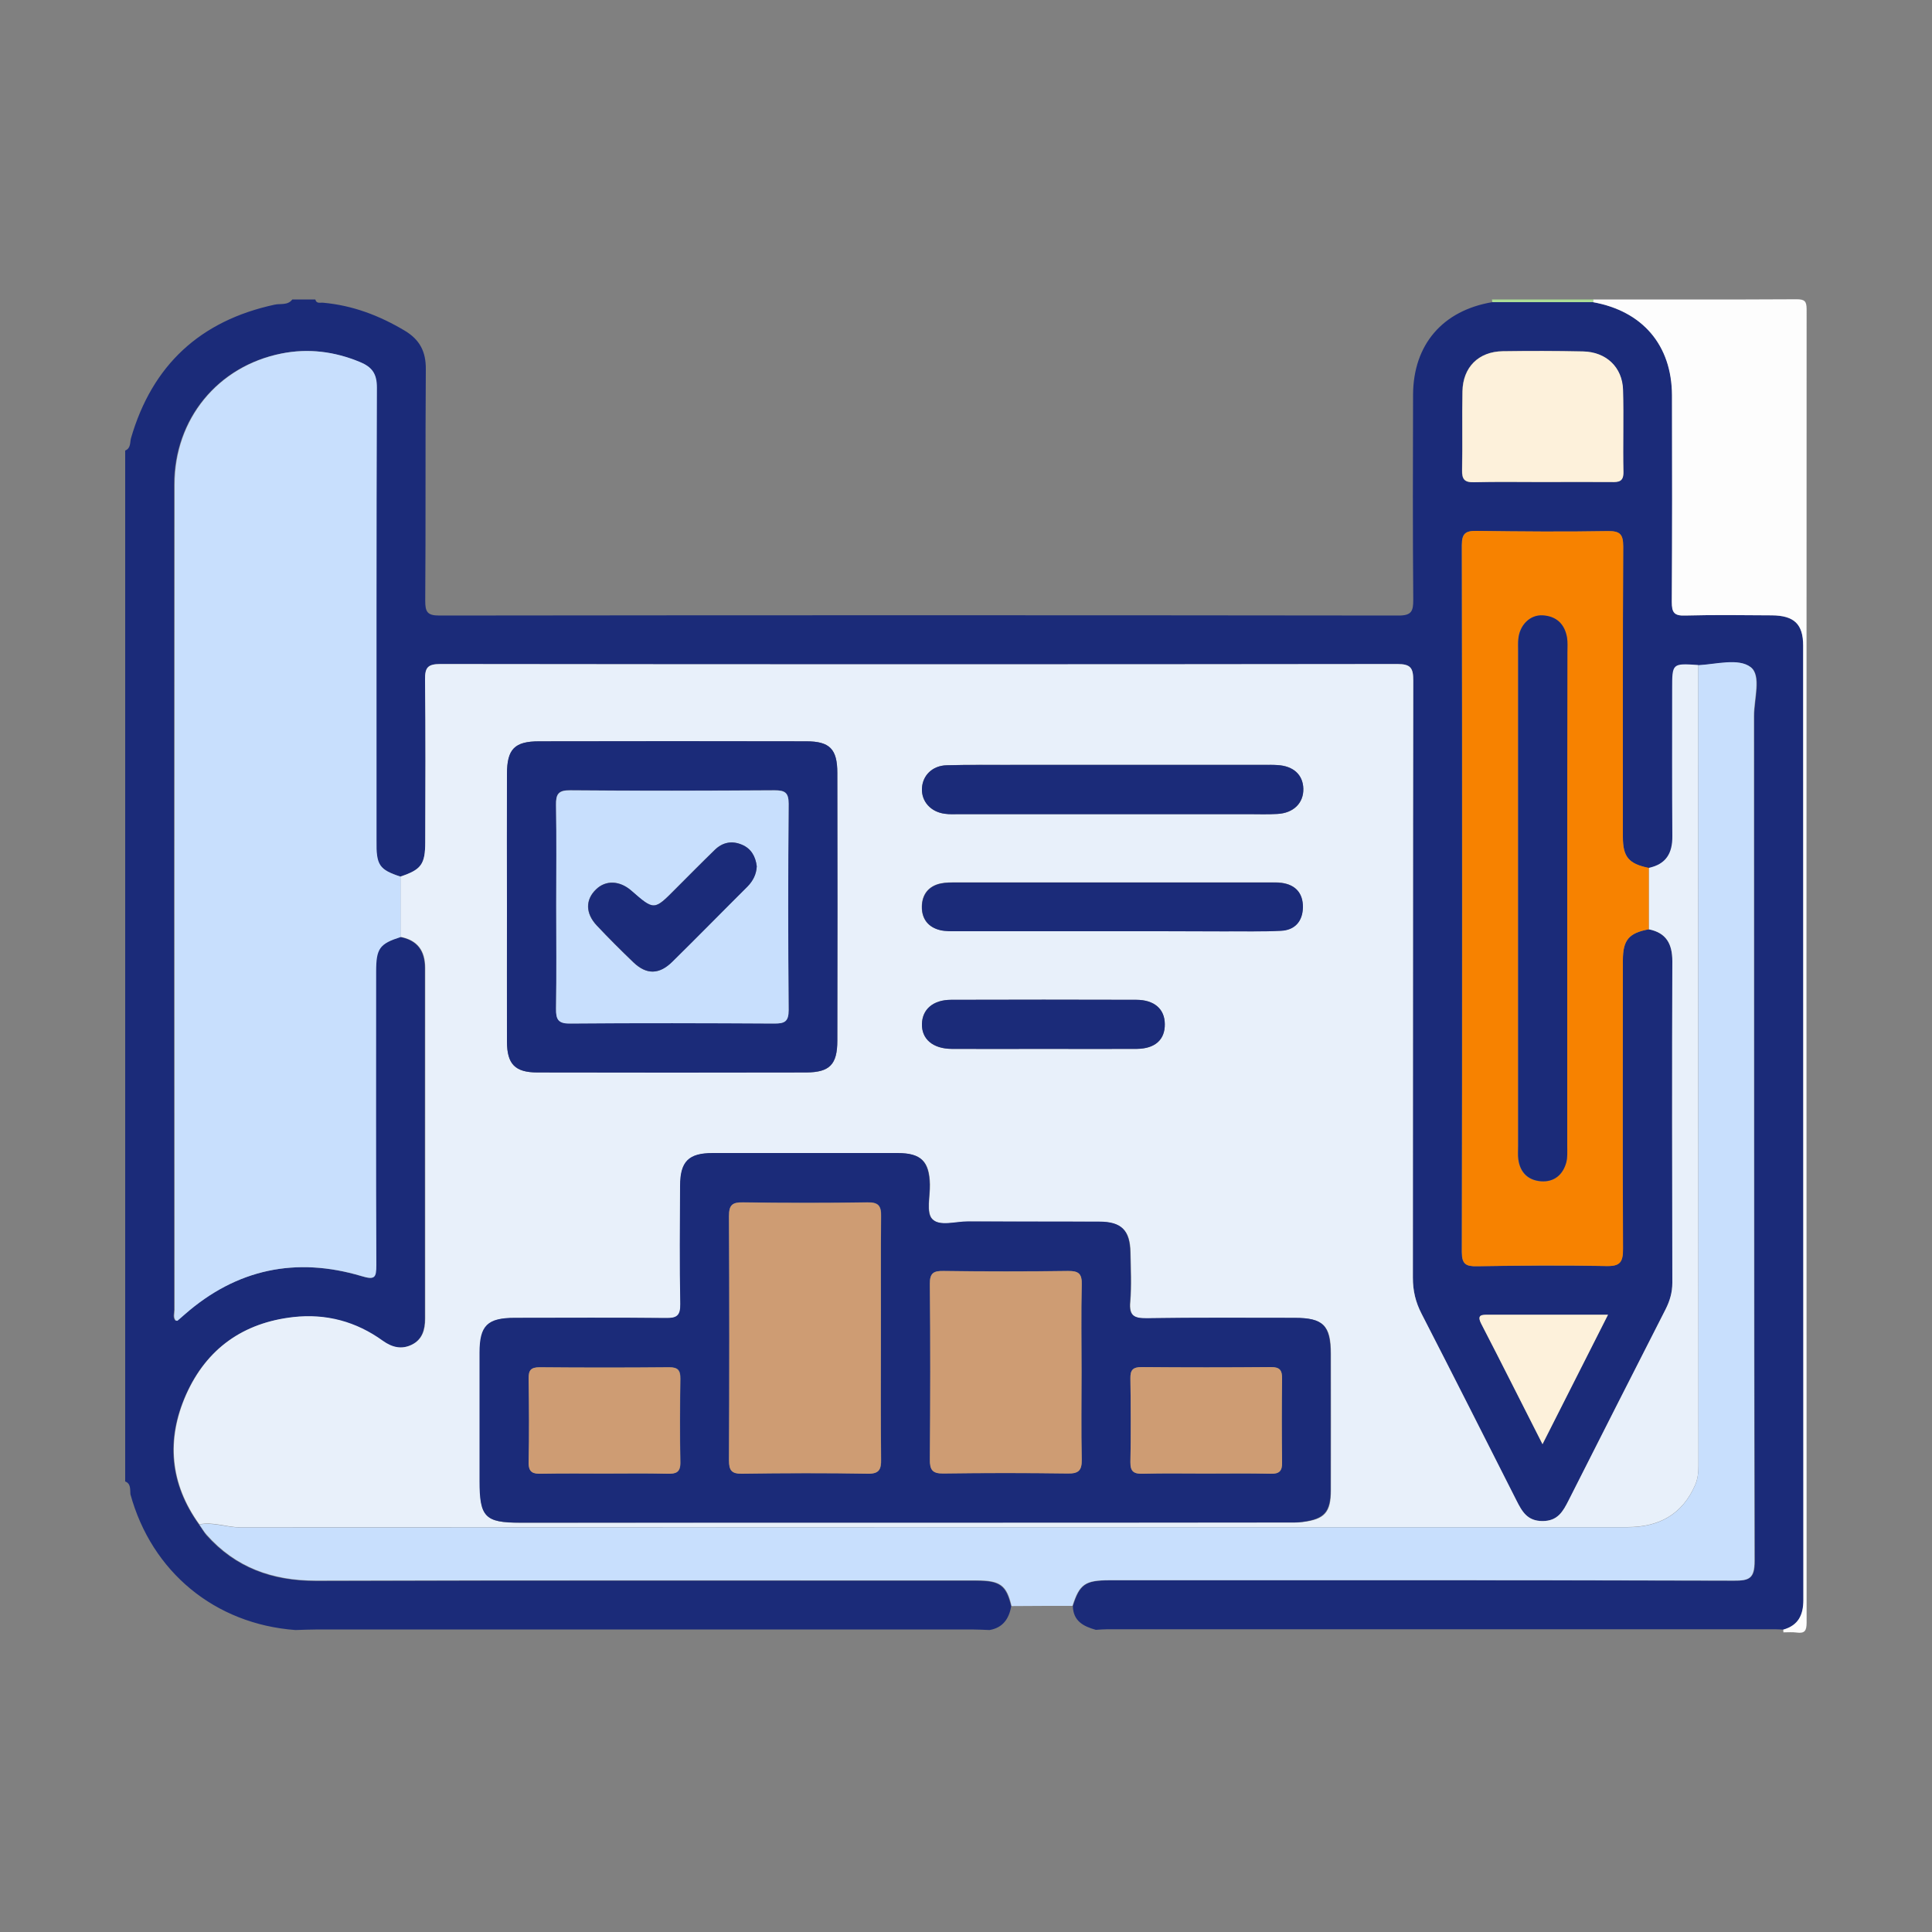
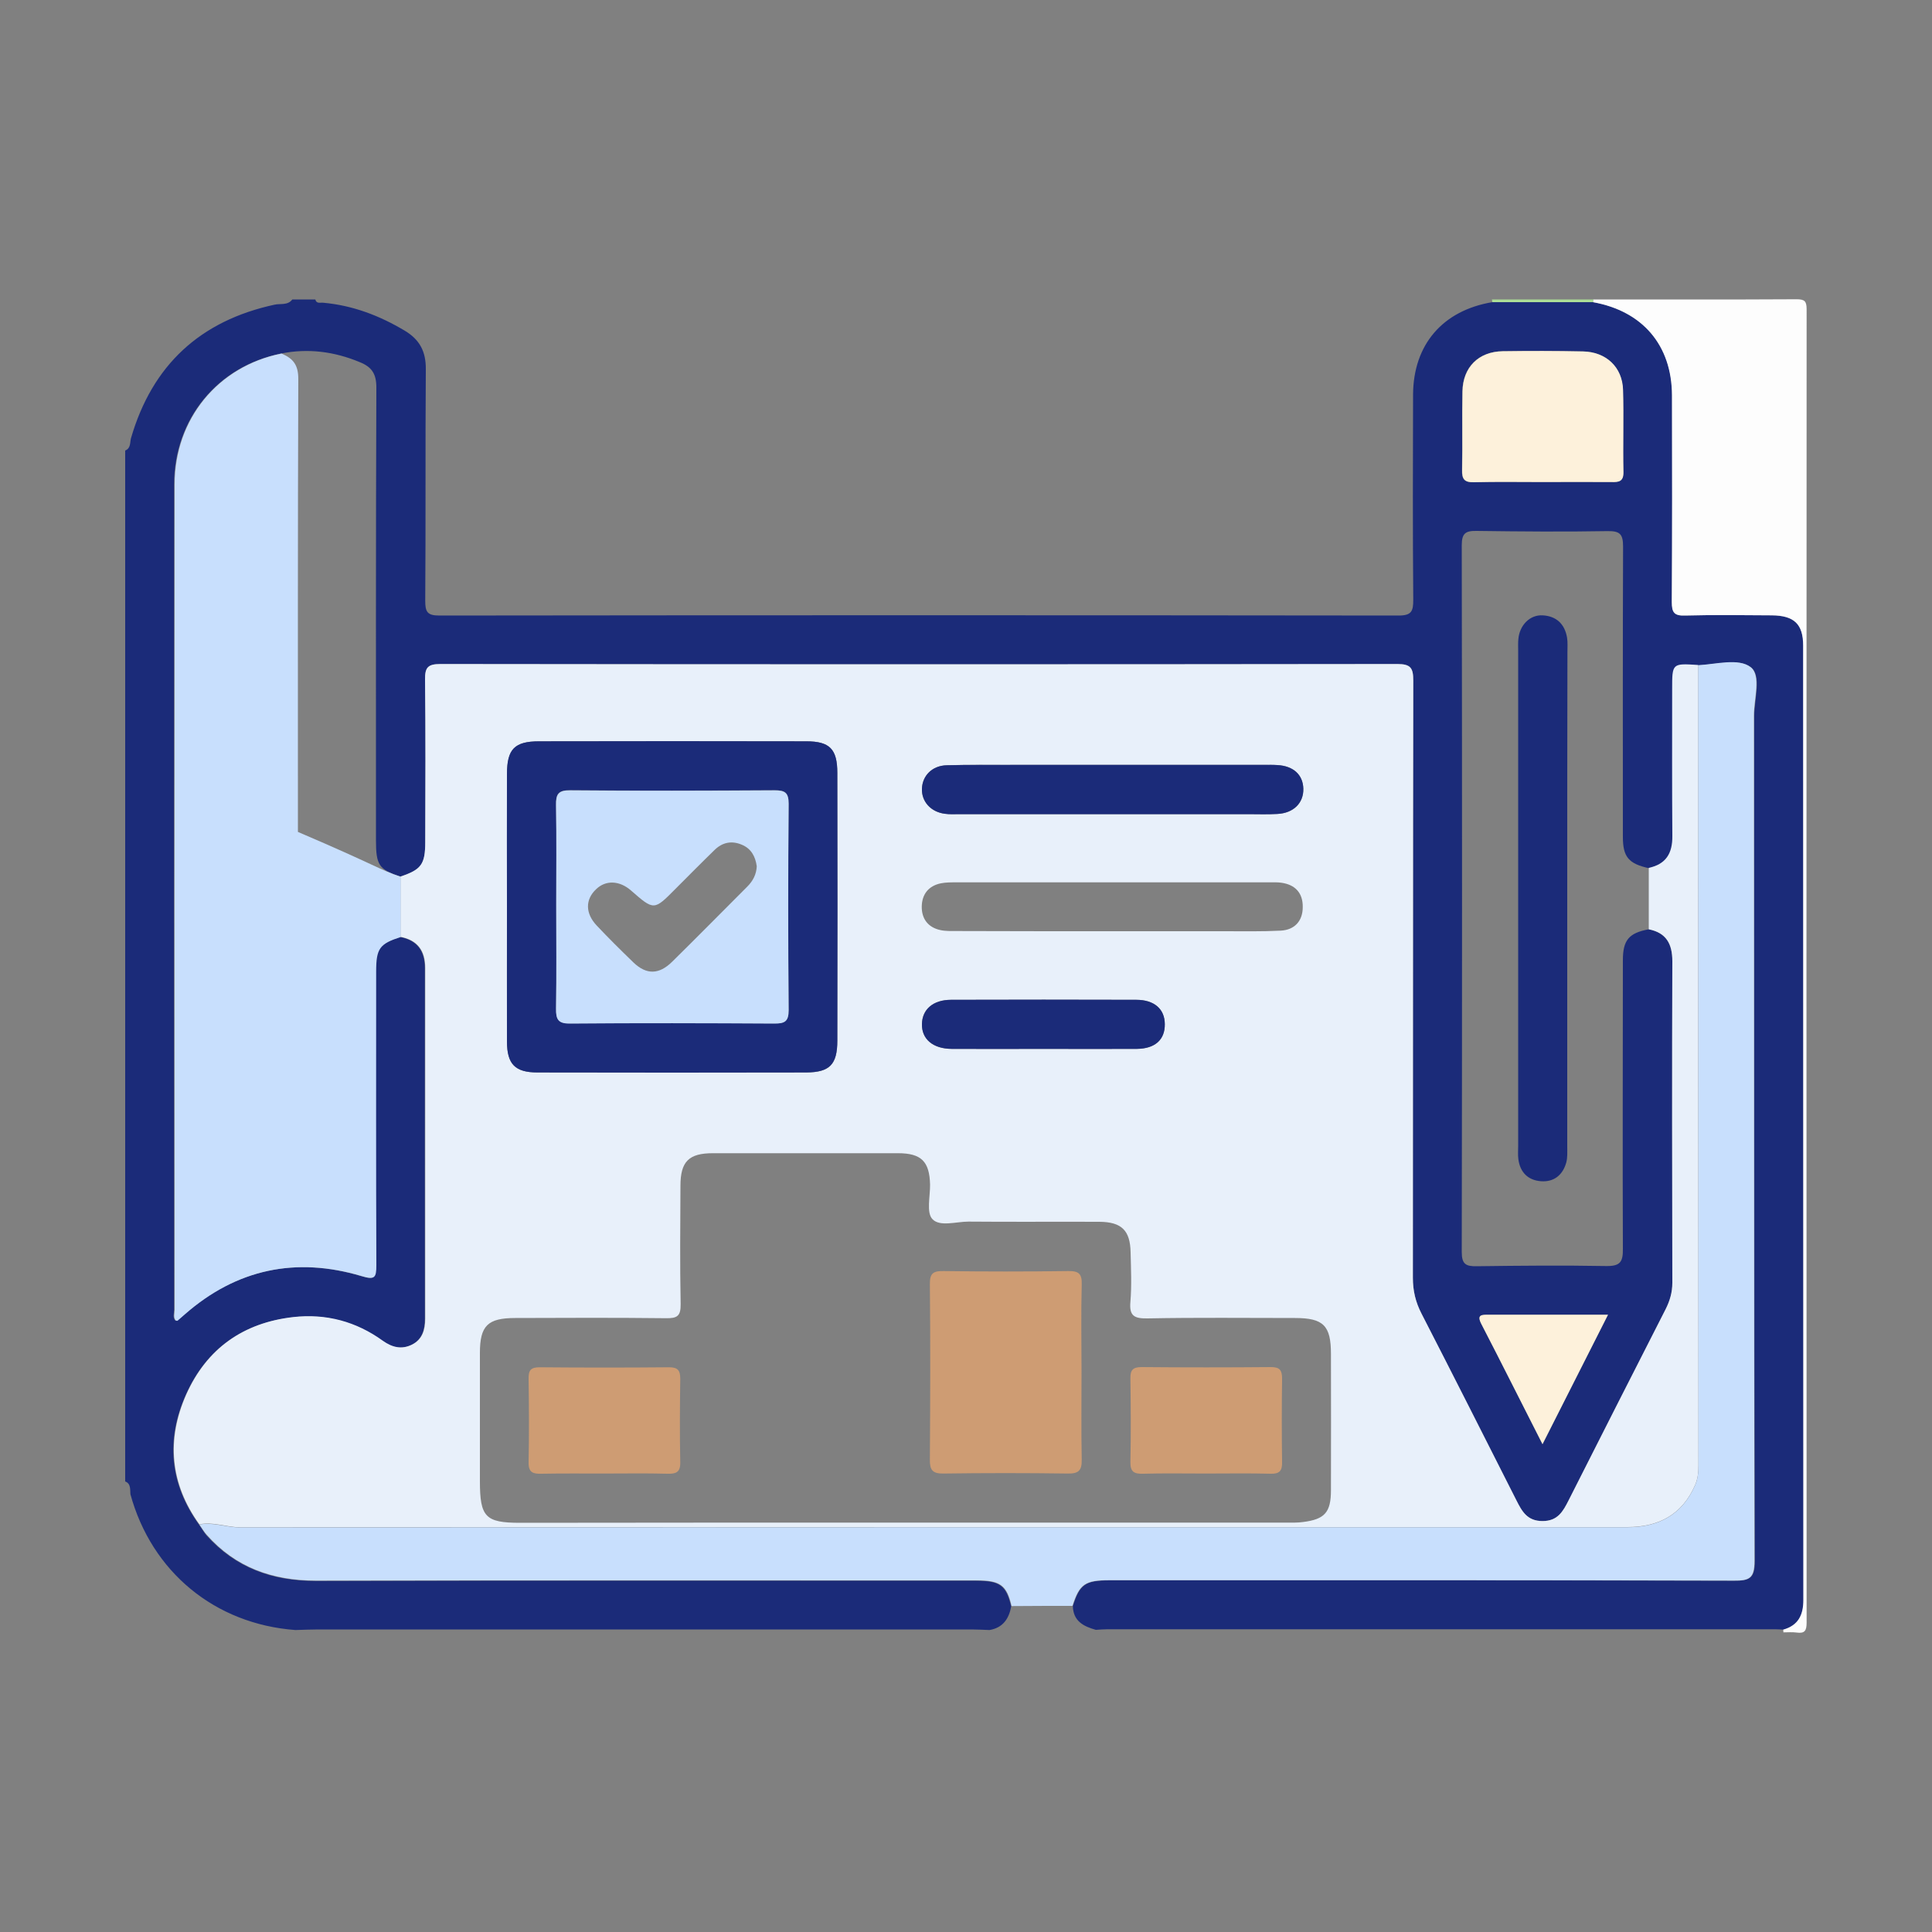
<svg xmlns="http://www.w3.org/2000/svg" version="1.1" id="Layer_1" x="0px" y="0px" viewBox="0 0 100 100" style="enable-background:new 0 0 100 100;" xml:space="preserve">
  <rect x="0" y="0" width="100" height="100" fill="#808080" stroke="none" />
  <style type="text/css">
	.st0{fill:#1B2B79;}
	.st1{fill:#F78200;}
	.st2{fill:#FFFFFF;}
	.st3{fill:#001554;}
	.st4{fill:#CFDDF0;}
	.st5{fill:#2D8AD8;}
	.st6{fill:#59CEDE;}
	.st7{fill:#945636;}
	.st8{fill:#CE9C73;}
	.st9{fill:#68B0EC;}
	.st10{fill:#FDF1DB;}
	.st11{fill:#FDE3BE;}
	.st12{fill:#5A98E2;}
	.st13{fill:#A8B0BB;}
	.st14{fill:#F5D367;}
	.st15{fill:#E4E7EC;}
	.st16{fill:#CACED7;}
	.st17{fill:#FBFBFB;}
	.st18{fill:#F6806A;}
	.st19{fill:#FDFDFD;}
	.st20{fill:#ACDE97;}
	.st21{fill:#E8F0FA;}
	.st22{fill:#C8DFFD;}
	.st23{fill:#FCFCFC;}
	.st24{fill:#F1B96A;}
	.st25{fill:#EBF0F2;}
	.st26{fill:#E8A543;}
	.st27{fill:#EBA03B;}
	.st28{fill:#63D4F4;}
	.st29{fill:#A8B0BC;}
	.st30{fill:#CACFD7;}
	.st31{fill:#E4E7EA;}
	.st32{fill:#FBD668;}
	.st33{fill:#E3E6EA;}
	.st34{fill:#FCE8A1;}
	.st35{fill:#AFE299;}
	.st36{fill:#90D39F;}
	.st37{fill:#91D49F;}
</style>
  <g id="oJFFA2.tif_1_">
    <g>
      <path class="st0" d="M6.48,76.68c0-17.79,0-35.57,0-53.36c0.3-0.12,0.24-0.42,0.3-0.64c1.1-3.79,3.59-6.08,7.43-6.91    c0.3-0.07,0.68,0.05,0.92-0.27c0.4,0,0.79,0,1.19,0c0.06,0.24,0.26,0.15,0.42,0.17c1.52,0.14,2.89,0.66,4.2,1.44    c0.79,0.47,1.11,1.09,1.1,2.01c-0.03,3.99,0,7.98-0.03,11.97c0,0.56,0.09,0.77,0.72,0.77c16.55-0.02,33.11-0.02,49.66,0    c0.68,0,0.76-0.23,0.76-0.82c-0.03-3.54-0.02-7.07-0.01-10.61c0.01-2.59,1.53-4.36,4.1-4.79c1.74,0,3.48,0,5.22,0    c2.57,0.46,4.08,2.23,4.09,4.82c0.01,3.57,0.01,7.13-0.01,10.7c0,0.54,0.12,0.72,0.69,0.7c1.5-0.04,2.99-0.02,4.49-0.01    c1.15,0.01,1.62,0.45,1.62,1.57c0,16.47,0,32.94,0.01,49.4c0,0.77-0.27,1.31-1.04,1.53c-0.14-0.01-0.28-0.02-0.42-0.02    c-11.53,0-23.05,0-34.58,0c-0.2,0-0.39,0.02-0.59,0.03c-0.64-0.18-1.17-0.45-1.19-1.23c0.36-1.13,0.64-1.33,1.92-1.33    c10.77,0,21.54-0.01,32.31,0.02c0.81,0,1.07-0.13,1.07-1.02c-0.04-14.58-0.02-29.17-0.03-43.75c0-0.86,0.39-2.08-0.17-2.51    c-0.63-0.48-1.78-0.15-2.71-0.1c-1.35-0.09-1.35-0.09-1.35,1.24c0,2.54-0.02,5.07,0.01,7.61c0.01,0.89-0.33,1.45-1.22,1.65    C84.3,44.71,84,44.36,84,43.32c0-5.01-0.01-10.02,0.01-15.03c0-0.64-0.16-0.81-0.8-0.8c-2.26,0.04-4.52,0.02-6.78-0.01    c-0.57-0.01-0.77,0.12-0.77,0.74c0.02,12.2,0.02,24.39,0,36.59c0,0.63,0.22,0.74,0.78,0.73c2.23-0.03,4.46-0.05,6.69-0.01    c0.72,0.01,0.88-0.2,0.87-0.89C83.98,59.66,84,54.68,84,49.7c0-1.04,0.31-1.41,1.34-1.6c0.91,0.18,1.22,0.76,1.22,1.65    c-0.02,5.55-0.01,11.1,0,16.65c0,0.5-0.13,0.94-0.35,1.37c-1.68,3.29-3.35,6.59-5.02,9.89c-0.29,0.57-0.56,1.07-1.35,1.07    c-0.79,0-1.07-0.5-1.35-1.07c-1.63-3.22-3.26-6.45-4.91-9.66c-0.31-0.6-0.45-1.19-0.45-1.86c0.01-10.31,0-20.62,0.02-30.92    c0-0.65-0.13-0.85-0.82-0.85c-16.51,0.02-33.02,0.02-49.53,0c-0.64,0-0.8,0.17-0.8,0.8c0.03,2.8,0.02,5.61,0.01,8.41    c0,1.16-0.2,1.43-1.28,1.79c-1.11-0.36-1.27-0.59-1.27-1.87c0-7.81-0.01-15.63,0.02-23.44c0-0.72-0.24-1.07-0.87-1.32    c-1.32-0.55-2.68-0.72-4.07-0.44c-3.29,0.66-5.52,3.39-5.53,6.77c-0.01,14.24-0.01,28.48,0,42.73c0,0.18-0.08,0.39,0.06,0.55    c0.04,0,0.07,0.02,0.09,0.01c0.13-0.11,0.26-0.22,0.38-0.33c2.69-2.34,5.76-2.99,9.15-1.98c0.69,0.21,0.77,0.08,0.76-0.57    c-0.02-5.07-0.02-10.14-0.01-15.2c0-1.19,0.18-1.43,1.27-1.78c0.88,0.17,1.28,0.71,1.28,1.61c-0.01,6.05,0,12.1,0,18.15    c0,0.57-0.14,1.08-0.69,1.35c-0.53,0.26-1.03,0.14-1.5-0.2c-1.39-1-2.95-1.41-4.63-1.23c-2.59,0.29-4.49,1.63-5.55,4.01    c-1.04,2.33-0.84,4.61,0.68,6.72c0.13,0.18,0.24,0.38,0.38,0.55c1.51,1.69,3.41,2.37,5.65,2.37c11.4-0.02,22.81-0.01,34.21-0.01    c1.22,0,1.54,0.24,1.8,1.33c-0.12,0.64-0.43,1.1-1.12,1.22c-0.31-0.01-0.62-0.03-0.93-0.03c-11.27,0-22.55,0-33.82,0    c-0.39,0-0.79,0.02-1.18,0.03c-4.17-0.31-7.44-3.01-8.54-7.03C6.73,77.1,6.78,76.79,6.48,76.68z M79.84,24.95    C79.84,24.95,79.84,24.95,79.84,24.95c1.18-0.01,2.37-0.01,3.55,0c0.38,0,0.64-0.01,0.63-0.52c-0.03-1.41,0.02-2.83-0.02-4.24    c-0.03-1.18-0.88-1.98-2.08-2c-1.38-0.02-2.76-0.03-4.15-0.01c-1.25,0.02-2.06,0.83-2.08,2.08c-0.02,1.36,0.01,2.71-0.02,4.07    c-0.01,0.47,0.12,0.65,0.61,0.63C77.47,24.93,78.65,24.95,79.84,24.95z M83.23,68.05c-2.17,0-4.17,0-6.18,0    c-0.36,0-0.63-0.01-0.37,0.49c1.05,2.03,2.07,4.07,3.16,6.21C80.98,72.49,82.07,70.34,83.23,68.05z" />
      <path class="st19" d="M92.3,84.35c0.78-0.22,1.04-0.76,1.04-1.53c-0.01-16.47,0-32.94-0.01-49.4c0-1.12-0.47-1.56-1.62-1.57    c-1.5-0.01-2.99-0.03-4.49,0.01c-0.57,0.02-0.69-0.16-0.69-0.7c0.02-3.57,0.02-7.13,0.01-10.7c-0.01-2.59-1.52-4.36-4.09-4.82    c0-0.05,0-0.1,0.02-0.14c3.51,0,7.01,0.01,10.52-0.01c0.42,0,0.52,0.1,0.52,0.52c-0.01,22.66-0.01,45.32,0,67.97    c0,0.42-0.09,0.58-0.52,0.52c-0.22-0.03-0.45-0.01-0.68-0.01C92.31,84.45,92.3,84.4,92.3,84.35z" />
      <path class="st20" d="M82.48,15.5c-0.02,0.05-0.02,0.09-0.02,0.14c-1.74,0-3.48,0-5.22,0c0-0.05-0.01-0.1-0.02-0.14    C78.97,15.5,80.73,15.5,82.48,15.5z" />
      <path class="st21" d="M85.34,44.92c0.89-0.19,1.23-0.75,1.22-1.65c-0.02-2.54-0.01-5.07-0.01-7.61c0-1.33,0-1.33,1.35-1.24    c0,13.82,0,27.63,0.01,41.45c0,0.34-0.03,0.66-0.17,0.99c-0.67,1.54-1.89,2.18-3.5,2.18c-23.94,0-47.88,0-71.82,0.01    c-0.71,0-1.39-0.3-2.1-0.15c-1.52-2.11-1.71-4.39-0.68-6.72c1.06-2.38,2.96-3.72,5.55-4.01c1.69-0.19,3.25,0.23,4.63,1.23    c0.48,0.34,0.97,0.46,1.5,0.2c0.55-0.27,0.69-0.78,0.69-1.35c0-6.05,0-12.1,0-18.15c0-0.9-0.4-1.44-1.28-1.61    c0-1.04,0-2.08,0-3.12c1.07-0.36,1.28-0.63,1.28-1.79c0.01-2.8,0.02-5.61-0.01-8.41c-0.01-0.63,0.15-0.8,0.8-0.8    c16.51,0.02,33.02,0.02,49.53,0c0.69,0,0.82,0.21,0.82,0.85c-0.02,10.31-0.01,20.62-0.02,30.92c0,0.67,0.14,1.26,0.45,1.86    c1.65,3.21,3.28,6.44,4.91,9.66c0.29,0.57,0.56,1.07,1.35,1.07c0.79,0,1.06-0.5,1.35-1.07c1.67-3.3,3.34-6.6,5.02-9.89    c0.22-0.44,0.35-0.87,0.35-1.37c-0.01-5.55-0.02-11.1,0-16.65c0-0.89-0.31-1.47-1.22-1.65C85.34,47.04,85.34,45.98,85.34,44.92z     M46.58,78.81c6.67,0,13.34,0,20.01,0c0.28,0,0.57,0.01,0.85-0.03c1.13-0.14,1.45-0.5,1.45-1.65c0.01-2.35,0-4.7,0-7.05    c0-1.47-0.39-1.86-1.86-1.86c-2.54,0-5.09-0.03-7.63,0.02c-0.67,0.01-0.96-0.11-0.89-0.86c0.07-0.84,0.03-1.7,0.01-2.55    c-0.02-1.14-0.46-1.58-1.61-1.59c-2.26-0.01-4.52,0.01-6.78-0.01c-0.64,0-1.49,0.28-1.87-0.13c-0.32-0.34-0.11-1.18-0.12-1.79    c-0.03-1.19-0.45-1.62-1.66-1.62c-3.19,0-6.39,0-9.58,0c-1.25,0-1.68,0.43-1.68,1.69c-0.01,2.04-0.03,4.08,0.01,6.12    c0.01,0.62-0.18,0.74-0.76,0.73c-2.6-0.03-5.2-0.02-7.8-0.01c-1.43,0-1.83,0.4-1.83,1.81c0,2.21,0,4.42,0,6.63    c0,1.86,0.28,2.16,2.08,2.16C33.46,78.81,40.02,78.81,46.58,78.81z M26.24,46.94c0,2.32-0.01,4.64,0,6.97    c0.01,1.18,0.42,1.6,1.58,1.6c4.64,0.01,9.27,0.01,13.91,0c1.22,0,1.61-0.41,1.61-1.65c0.01-4.62,0.01-9.23,0-13.85    c0-1.24-0.4-1.64-1.61-1.64c-4.61-0.01-9.22-0.01-13.82,0c-1.27,0-1.66,0.4-1.67,1.69C26.24,42.35,26.24,44.64,26.24,46.94z     M57.64,39.59c-1.72,0-3.45,0-5.17,0c-1.16,0-2.32-0.02-3.47,0.02c-0.74,0.02-1.25,0.53-1.28,1.2c-0.03,0.67,0.45,1.22,1.18,1.31    c0.25,0.03,0.51,0.02,0.76,0.02c4.97,0,9.95,0,14.92,0c0.51,0,1.02,0.02,1.53-0.01c0.85-0.04,1.37-0.57,1.35-1.31    c-0.02-0.72-0.52-1.18-1.34-1.22c-0.23-0.01-0.45-0.01-0.68-0.01C62.84,39.59,60.24,39.59,57.64,39.59z M57.57,48.2    c1.92,0,3.84,0,5.76,0c0.99,0,1.98,0.02,2.96-0.03c0.73-0.04,1.14-0.51,1.14-1.22c0.01-0.72-0.38-1.16-1.11-1.26    c-0.19-0.03-0.39-0.02-0.59-0.02c-5.42,0-10.85,0-16.27,0c-0.25,0-0.51,0-0.76,0.05c-0.64,0.13-0.98,0.57-0.99,1.2    c-0.01,0.63,0.32,1.08,0.96,1.22c0.27,0.06,0.56,0.05,0.84,0.05C52.21,48.2,54.89,48.2,57.57,48.2z M54.01,54.29    c1.61,0,3.22,0.01,4.83,0c0.95-0.01,1.46-0.48,1.45-1.28c-0.01-0.78-0.54-1.26-1.48-1.26c-3.19-0.01-6.39-0.01-9.58,0    c-0.93,0-1.5,0.49-1.51,1.25c-0.02,0.78,0.57,1.29,1.54,1.29C50.84,54.3,52.42,54.29,54.01,54.29z" />
-       <path class="st22" d="M20.74,45.38c0,1.04,0,2.08,0,3.12c-1.09,0.35-1.27,0.59-1.27,1.78c0,5.07-0.01,10.14,0.01,15.2    c0,0.65-0.07,0.78-0.76,0.57c-3.39-1.01-6.47-0.37-9.15,1.98c-0.13,0.11-0.25,0.22-0.38,0.33c-0.01,0.01-0.05,0-0.09-0.01    c-0.14-0.16-0.06-0.37-0.06-0.55c0-14.24-0.01-28.48,0-42.73c0-3.38,2.24-6.11,5.53-6.77c1.39-0.28,2.75-0.11,4.07,0.44    c0.62,0.26,0.87,0.6,0.87,1.32c-0.03,7.81-0.02,15.63-0.02,23.44C19.47,44.79,19.63,45.01,20.74,45.38z" />
+       <path class="st22" d="M20.74,45.38c0,1.04,0,2.08,0,3.12c-1.09,0.35-1.27,0.59-1.27,1.78c0,5.07-0.01,10.14,0.01,15.2    c0,0.65-0.07,0.78-0.76,0.57c-3.39-1.01-6.47-0.37-9.15,1.98c-0.13,0.11-0.25,0.22-0.38,0.33c-0.01,0.01-0.05,0-0.09-0.01    c-0.14-0.16-0.06-0.37-0.06-0.55c0-14.24-0.01-28.48,0-42.73c0-3.38,2.24-6.11,5.53-6.77c0.62,0.26,0.87,0.6,0.87,1.32c-0.03,7.81-0.02,15.63-0.02,23.44C19.47,44.79,19.63,45.01,20.74,45.38z" />
      <path class="st22" d="M10.32,78.91c0.71-0.14,1.39,0.15,2.1,0.15c23.94-0.01,47.88-0.01,71.82-0.01c1.6,0,2.83-0.64,3.5-2.18    c0.14-0.32,0.17-0.65,0.17-0.99c0-13.82-0.01-27.63-0.01-41.45c0.93-0.05,2.09-0.38,2.71,0.1c0.56,0.43,0.17,1.64,0.17,2.51    c0.01,14.58,0,29.17,0.03,43.75c0,0.9-0.26,1.03-1.07,1.02c-10.77-0.03-21.54-0.02-32.31-0.02c-1.27,0-1.56,0.2-1.92,1.33    c-1.05,0-2.1,0-3.15,0.01c-0.25-1.08-0.58-1.33-1.8-1.33c-11.4,0-22.81-0.01-34.21,0.01c-2.25,0-4.15-0.68-5.65-2.37    C10.56,79.29,10.45,79.09,10.32,78.91z" />
-       <path class="st1" d="M85.34,44.92c0,1.06,0,2.12,0,3.18C84.31,48.29,84,48.65,84,49.7c0,4.98-0.02,9.96,0.01,14.94    c0,0.7-0.16,0.91-0.87,0.89c-2.23-0.05-4.46-0.03-6.69,0.01c-0.56,0.01-0.78-0.1-0.78-0.73c0.02-12.2,0.02-24.39,0-36.59    c0-0.61,0.19-0.75,0.77-0.74c2.26,0.03,4.52,0.05,6.78,0.01c0.63-0.01,0.8,0.16,0.8,0.8C83.99,33.3,84,38.31,84,43.32    C84,44.36,84.3,44.71,85.34,44.92z M81.12,46.51c0-4.25,0-8.49,0-12.74c0-0.25,0.02-0.51-0.02-0.76c-0.12-0.7-0.55-1.11-1.26-1.15    c-0.66-0.04-1.2,0.51-1.26,1.23c-0.02,0.2-0.01,0.4-0.01,0.59c0,8.55,0,17.1,0,25.65c0,0.23-0.02,0.46,0.01,0.68    c0.09,0.68,0.51,1.09,1.17,1.14c0.67,0.05,1.13-0.32,1.31-0.97c0.07-0.27,0.05-0.56,0.05-0.84    C81.12,55.06,81.12,50.78,81.12,46.51z" />
      <path class="st10" d="M79.84,24.95c-1.18,0-2.37-0.02-3.55,0.01c-0.49,0.01-0.62-0.16-0.61-0.63c0.03-1.36-0.01-2.71,0.02-4.07    c0.02-1.25,0.83-2.06,2.08-2.08c1.38-0.02,2.76-0.02,4.15,0.01c1.2,0.02,2.05,0.81,2.08,2c0.04,1.41-0.01,2.83,0.02,4.24    c0.01,0.51-0.25,0.53-0.63,0.52C82.21,24.94,81.02,24.95,79.84,24.95C79.84,24.95,79.84,24.95,79.84,24.95z" />
      <path class="st10" d="M83.23,68.05c-1.16,2.29-2.25,4.44-3.39,6.7c-1.09-2.14-2.11-4.18-3.16-6.21c-0.26-0.5,0.01-0.49,0.37-0.49    C79.06,68.05,81.06,68.05,83.23,68.05z" />
-       <path class="st0" d="M46.58,78.81c-6.56,0-13.12,0-19.68,0c-1.8,0-2.08-0.29-2.08-2.16c0-2.21,0-4.42,0-6.63    c0-1.41,0.4-1.81,1.83-1.81c2.6,0,5.2-0.02,7.8,0.01c0.58,0.01,0.77-0.12,0.76-0.73c-0.04-2.04-0.02-4.08-0.01-6.12    c0-1.25,0.44-1.69,1.68-1.69c3.19,0,6.39,0,9.58,0c1.21,0,1.63,0.43,1.66,1.62c0.02,0.62-0.19,1.46,0.12,1.79    c0.38,0.41,1.23,0.12,1.87,0.13c2.26,0.01,4.52,0,6.78,0.01c1.15,0,1.59,0.44,1.61,1.59c0.01,0.85,0.06,1.7-0.01,2.55    c-0.07,0.75,0.22,0.87,0.89,0.86c2.54-0.04,5.09-0.02,7.63-0.02c1.47,0,1.86,0.39,1.86,1.86c0,2.35,0,4.7,0,7.05    c0,1.14-0.32,1.5-1.45,1.65c-0.28,0.04-0.56,0.03-0.85,0.03C59.92,78.81,53.25,78.81,46.58,78.81z M45.6,69.32    c0-2.12-0.02-4.25,0.01-6.37c0.01-0.54-0.14-0.73-0.71-0.72c-2.15,0.04-4.3,0.03-6.44,0c-0.55-0.01-0.72,0.14-0.72,0.7    c0.02,4.22,0.02,8.44,0,12.66c0,0.51,0.14,0.69,0.67,0.68c2.18-0.03,4.35-0.03,6.53,0c0.61,0.01,0.68-0.26,0.67-0.76    C45.58,73.45,45.59,71.38,45.6,69.32z M55.98,70.98c0-1.5-0.02-3,0.01-4.49c0.01-0.56-0.16-0.71-0.71-0.71    c-2.14,0.03-4.29,0.03-6.43,0c-0.52-0.01-0.73,0.1-0.72,0.68c0.03,3.02,0.03,6.05,0,9.07c0,0.54,0.13,0.74,0.7,0.73    c2.14-0.03,4.29-0.03,6.43,0c0.54,0.01,0.74-0.14,0.73-0.71C55.95,74.03,55.98,72.5,55.98,70.98z M31.24,76.27    c1.1,0,2.21-0.01,3.31,0.01c0.43,0.01,0.68-0.06,0.67-0.59c-0.03-1.44-0.02-2.89,0-4.33c0.01-0.43-0.12-0.6-0.58-0.59    c-2.23,0.02-4.47,0.02-6.7,0c-0.45,0-0.58,0.15-0.57,0.59c0.02,1.44,0.03,2.89,0,4.33c-0.01,0.53,0.23,0.6,0.66,0.59    C29.09,76.25,30.17,76.27,31.24,76.27z M62.39,76.27c1.13,0,2.26-0.01,3.39,0.01c0.44,0.01,0.59-0.14,0.58-0.59    c-0.02-1.44-0.02-2.89,0-4.33c0.01-0.43-0.11-0.6-0.57-0.6c-2.23,0.02-4.46,0.02-6.7,0c-0.45,0-0.59,0.15-0.58,0.59    c0.02,1.44,0.03,2.89,0,4.33c-0.01,0.52,0.21,0.61,0.66,0.6C60.24,76.25,61.31,76.27,62.39,76.27z" />
      <path class="st0" d="M26.24,46.94c0-2.29-0.01-4.59,0-6.88c0-1.29,0.39-1.69,1.67-1.69c4.61-0.01,9.22-0.01,13.82,0    c1.22,0,1.61,0.4,1.61,1.64c0.01,4.62,0.01,9.23,0,13.85c0,1.24-0.4,1.64-1.61,1.65c-4.64,0.01-9.27,0.01-13.91,0    c-1.16,0-1.58-0.43-1.58-1.6C26.24,51.58,26.24,49.26,26.24,46.94z M28.79,46.85c0,1.78,0.02,3.56-0.01,5.34    c-0.01,0.57,0.11,0.78,0.73,0.78c3.53-0.03,7.06-0.02,10.58,0c0.52,0,0.73-0.1,0.73-0.69c-0.03-3.56-0.03-7.13,0-10.69    c0-0.58-0.2-0.69-0.73-0.69c-3.53,0.02-7.06,0.03-10.58,0c-0.62-0.01-0.75,0.21-0.73,0.77C28.81,43.4,28.79,45.13,28.79,46.85z" />
      <path class="st0" d="M57.64,39.59c2.6,0,5.2,0,7.8,0c0.23,0,0.45-0.01,0.68,0.01c0.83,0.05,1.32,0.5,1.34,1.22    c0.02,0.74-0.51,1.27-1.35,1.31c-0.51,0.03-1.02,0.01-1.53,0.01c-4.97,0-9.95,0-14.92,0c-0.25,0-0.51,0.02-0.76-0.02    c-0.73-0.1-1.21-0.64-1.18-1.31c0.03-0.67,0.53-1.18,1.28-1.2c1.16-0.03,2.32-0.01,3.47-0.02C54.19,39.59,55.91,39.59,57.64,39.59    z" />
-       <path class="st0" d="M57.57,48.2c-2.68,0-5.37,0-8.05,0c-0.28,0-0.57,0.01-0.84-0.05c-0.63-0.15-0.97-0.59-0.96-1.22    c0.01-0.63,0.35-1.07,0.99-1.2c0.25-0.05,0.51-0.05,0.76-0.05c5.42,0,10.85,0,16.27,0c0.2,0,0.4,0,0.59,0.02    c0.73,0.09,1.12,0.54,1.11,1.26c-0.01,0.72-0.41,1.19-1.14,1.22c-0.99,0.05-1.98,0.02-2.96,0.03C61.42,48.2,59.5,48.2,57.57,48.2z    " />
      <path class="st0" d="M54.01,54.29c-1.58,0-3.17,0.01-4.75,0c-0.98-0.01-1.56-0.51-1.54-1.29c0.02-0.76,0.58-1.25,1.51-1.25    c3.19-0.01,6.39-0.01,9.58,0c0.94,0,1.48,0.48,1.48,1.26c0.01,0.8-0.5,1.27-1.45,1.28C57.23,54.3,55.62,54.29,54.01,54.29z" />
      <path class="st0" d="M81.12,46.51c0,4.27,0,8.55,0,12.82c0,0.28,0.02,0.58-0.05,0.84c-0.18,0.65-0.64,1.02-1.31,0.97    c-0.66-0.05-1.08-0.45-1.17-1.14c-0.03-0.22-0.01-0.45-0.01-0.68c0-8.55,0-17.1,0-25.65c0-0.2-0.01-0.4,0.01-0.59    c0.06-0.72,0.6-1.27,1.26-1.23c0.71,0.04,1.14,0.45,1.26,1.15c0.04,0.25,0.02,0.51,0.02,0.76C81.12,38.02,81.12,42.26,81.12,46.51    z" />
-       <path class="st8" d="M45.59,69.32c0,2.07-0.01,4.13,0.01,6.2c0,0.5-0.06,0.77-0.67,0.76c-2.18-0.04-4.35-0.03-6.53,0    c-0.53,0.01-0.67-0.17-0.67-0.68c0.02-4.22,0.02-8.44,0-12.66c0-0.57,0.17-0.71,0.72-0.7c2.15,0.03,4.3,0.03,6.44,0    c0.57-0.01,0.72,0.17,0.71,0.72C45.58,65.07,45.6,67.19,45.59,69.32z" />
      <path class="st8" d="M55.98,70.98c0,1.53-0.02,3.05,0.01,4.58c0.01,0.57-0.18,0.72-0.73,0.71c-2.14-0.03-4.29-0.03-6.43,0    c-0.57,0.01-0.71-0.19-0.7-0.73c0.02-3.02,0.03-6.05,0-9.07c-0.01-0.59,0.2-0.69,0.72-0.68c2.14,0.03,4.29,0.03,6.43,0    c0.56-0.01,0.73,0.14,0.71,0.71C55.95,67.98,55.98,69.48,55.98,70.98z" />
      <path class="st8" d="M31.24,76.27c-1.07,0-2.15-0.01-3.22,0.01c-0.43,0.01-0.67-0.06-0.66-0.59c0.03-1.44,0.02-2.89,0-4.33    c-0.01-0.44,0.12-0.59,0.57-0.59c2.23,0.02,4.47,0.02,6.7,0c0.45,0,0.58,0.16,0.58,0.59c-0.02,1.44-0.03,2.89,0,4.33    c0.01,0.53-0.23,0.6-0.67,0.59C33.45,76.25,32.34,76.27,31.24,76.27z" />
      <path class="st8" d="M62.39,76.27c-1.07,0-2.15-0.02-3.22,0.01c-0.44,0.01-0.67-0.07-0.66-0.6c0.03-1.44,0.02-2.89,0-4.33    c-0.01-0.44,0.13-0.59,0.58-0.59c2.23,0.02,4.46,0.02,6.7,0c0.46,0,0.57,0.17,0.57,0.6c-0.02,1.44-0.02,2.89,0,4.33    c0.01,0.44-0.14,0.6-0.58,0.59C64.65,76.25,63.52,76.27,62.39,76.27z" />
      <path class="st22" d="M28.79,46.85c0-1.72,0.02-3.45-0.01-5.17c-0.01-0.57,0.12-0.78,0.73-0.77c3.53,0.03,7.06,0.02,10.58,0    c0.52,0,0.73,0.1,0.73,0.69c-0.03,3.56-0.03,7.13,0,10.69c0,0.59-0.21,0.69-0.73,0.69c-3.53-0.02-7.06-0.03-10.58,0    c-0.62,0.01-0.74-0.21-0.73-0.78C28.81,50.41,28.79,48.63,28.79,46.85z M39.17,44.84c-0.07-0.51-0.29-0.92-0.78-1.12    c-0.52-0.22-1-0.12-1.4,0.27c-0.69,0.67-1.36,1.35-2.04,2.03c-1.1,1.11-1.1,1.11-2.28,0.08c-0.6-0.53-1.32-0.56-1.82-0.07    c-0.56,0.53-0.56,1.24,0.03,1.87c0.62,0.66,1.26,1.29,1.91,1.92c0.67,0.64,1.32,0.63,2-0.04c1.31-1.29,2.59-2.59,3.89-3.89    C38.98,45.59,39.15,45.25,39.17,44.84z" />
-       <path class="st0" d="M39.17,44.84c-0.02,0.41-0.19,0.75-0.48,1.05c-1.3,1.29-2.58,2.6-3.89,3.89c-0.68,0.67-1.33,0.67-2,0.04    c-0.65-0.62-1.29-1.26-1.91-1.92c-0.59-0.63-0.59-1.34-0.03-1.87c0.5-0.48,1.22-0.45,1.82,0.07c1.18,1.03,1.18,1.03,2.28-0.08    c0.68-0.68,1.35-1.36,2.04-2.03c0.4-0.39,0.88-0.49,1.4-0.27C38.88,43.92,39.11,44.33,39.17,44.84z" />
    </g>
  </g>
</svg>